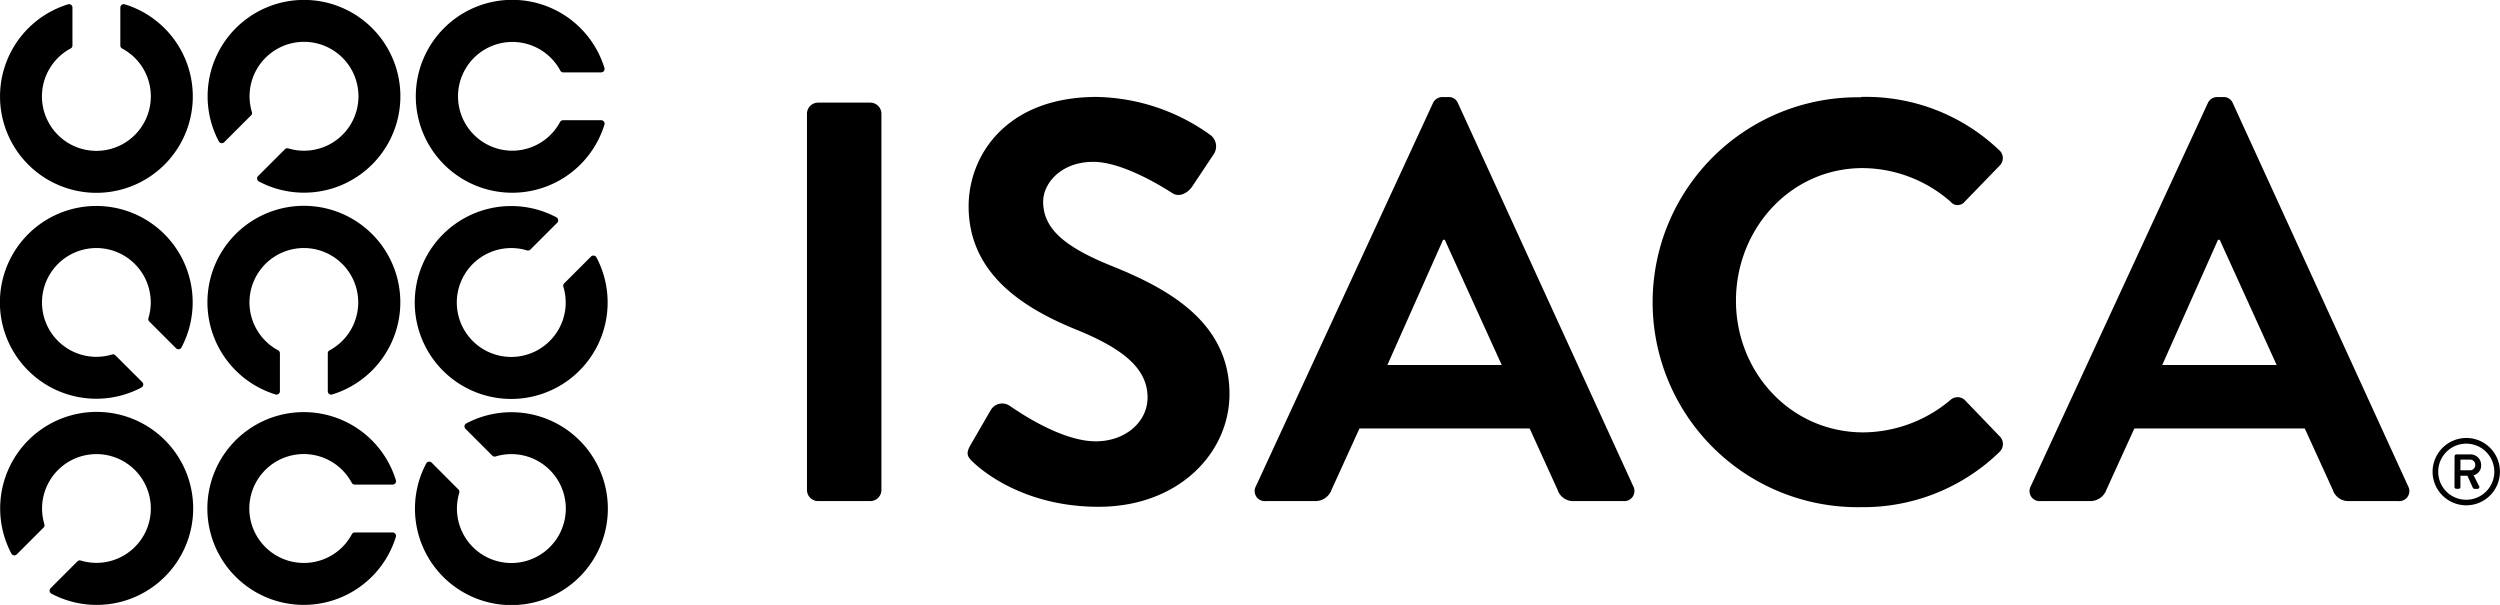
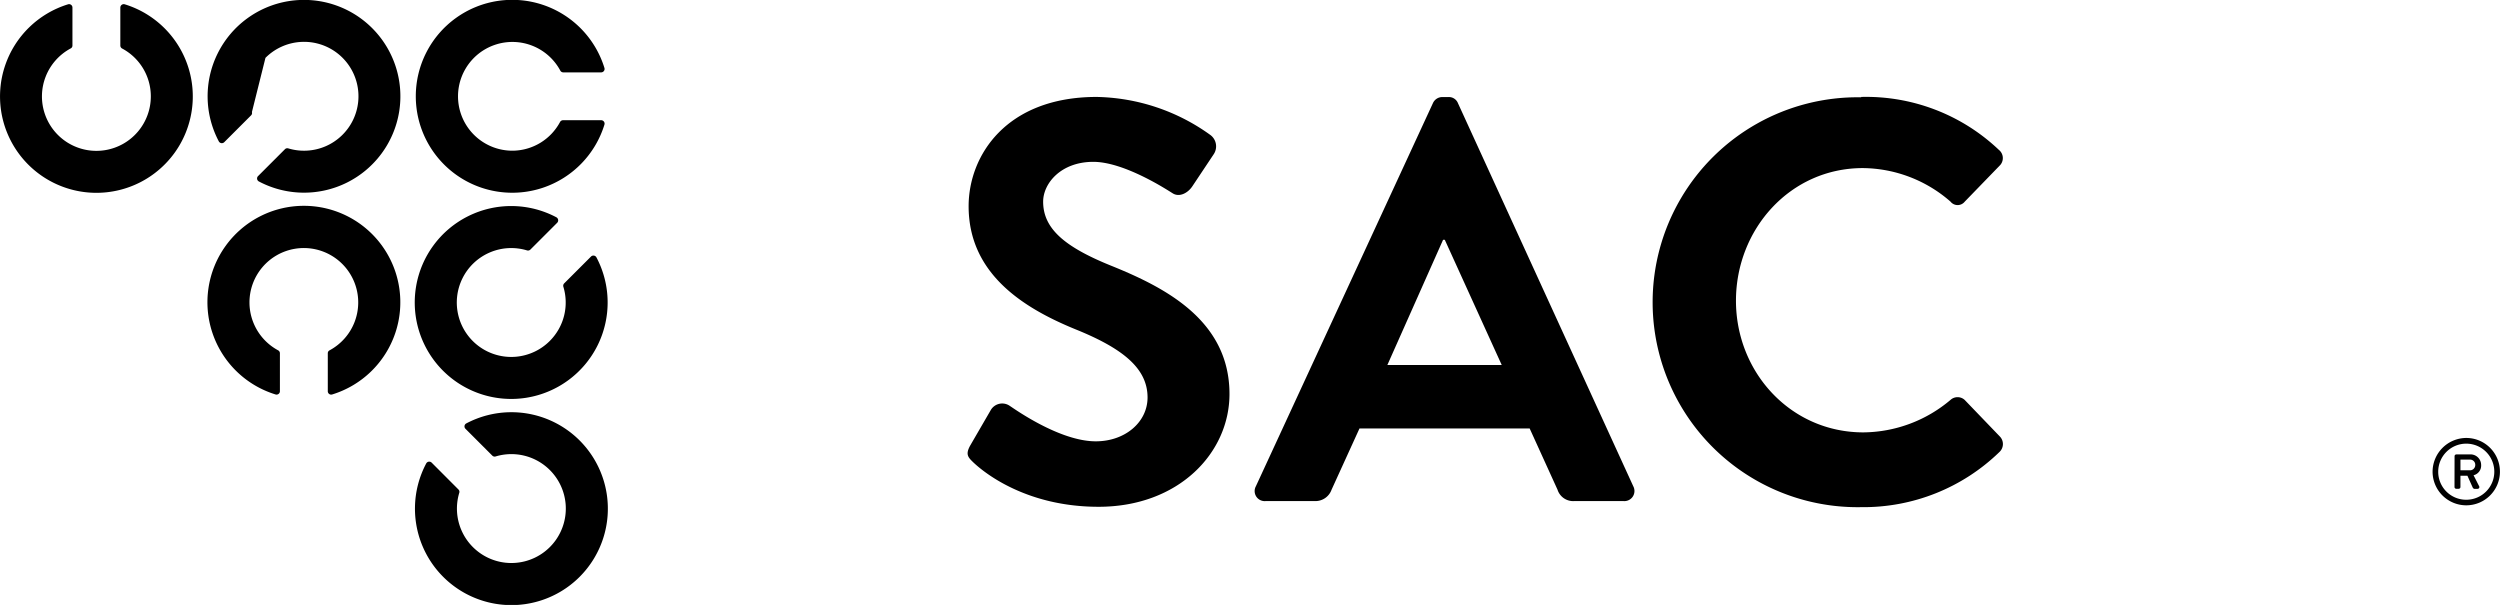
<svg xmlns="http://www.w3.org/2000/svg" viewBox="0 0 408.26 98.79" role="img" aria-labelledby="logoTitle logoDesc">
  <title id="logoTitle">Return to Home Page</title>
  <desc id="logoDesc">ISACA Logo at top of page</desc>
  <g id="full-rgb">
-     <path class="cls-1" d="M10.52,57.06A8.88,8.88,0,1,1,25.3,53.34a.54.54,0,0,0,.13.54l4.38,4.38a.55.55,0,0,0,.88-.12,15.74,15.74,0,1,0-6.53,6.53.55.55,0,0,0,.13-.88L19.9,59.41a.53.53,0,0,0-.54-.13A8.86,8.86,0,0,1,10.52,57.06Z" transform="translate(-1.06 -1.39)" />
-     <path class="cls-2" d="M10.53,78.15a8.88,8.88,0,1,1,3.72,14.78.54.54,0,0,0-.54.13L9.33,97.44a.56.56,0,0,0,.12.89,15.76,15.76,0,1,0-6.53-6.54.55.55,0,0,0,.88.13l4.38-4.38A.53.53,0,0,0,8.31,87,8.88,8.88,0,0,1,10.53,78.15Z" transform="translate(-1.06 -1.39)" />
-     <path class="cls-1" d="M50.68,93.32A8.89,8.89,0,1,1,58.5,80.23a.56.56,0,0,0,.48.3h6.2a.56.56,0,0,0,.53-.72,15.74,15.74,0,1,0,0,9.24.56.56,0,0,0-.54-.71H59a.55.55,0,0,0-.48.29A8.87,8.87,0,0,1,50.68,93.32Z" transform="translate(-1.06 -1.39)" />
    <path class="cls-3" d="M41.8,50.78A8.88,8.88,0,1,1,54.88,58.6a.53.53,0,0,0-.29.48v6.2a.55.55,0,0,0,.71.53,15.75,15.75,0,1,0-9.23,0,.55.55,0,0,0,.7-.54V59.08a.54.54,0,0,0-.29-.48A8.89,8.89,0,0,1,41.8,50.78Z" transform="translate(-1.06 -1.39)" />
    <path class="cls-3" d="M25.69,17.13A8.89,8.89,0,1,1,12.6,9.3a.52.52,0,0,0,.29-.47V2.63a.55.55,0,0,0-.7-.54,15.74,15.74,0,1,0,9.23,0,.56.56,0,0,0-.71.54v6.2a.55.55,0,0,0,.29.48A8.85,8.85,0,0,1,25.69,17.13Z" transform="translate(-1.06 -1.39)" />
    <path class="cls-3" d="M90.85,78.15a8.89,8.89,0,1,1-14.79,3.72.52.52,0,0,0-.13-.54l-4.38-4.39a.56.56,0,0,0-.88.12,15.75,15.75,0,1,0,6.53-6.52.55.55,0,0,0-.12.88l4.38,4.38a.54.54,0,0,0,.54.13A8.88,8.88,0,0,1,90.85,78.15Z" transform="translate(-1.06 -1.39)" />
    <path class="cls-4" d="M90.85,57.06a8.89,8.89,0,1,1-3.73-14.78.55.55,0,0,0,.55-.13l4.38-4.38a.57.57,0,0,0-.12-.89,15.75,15.75,0,1,0,6.53,6.54.56.56,0,0,0-.89-.13l-4.38,4.38a.56.56,0,0,0-.13.55A8.87,8.87,0,0,1,90.85,57.06Z" transform="translate(-1.06 -1.39)" />
    <path class="cls-5" d="M84.74,26a8.88,8.88,0,1,1,7.82-13.08.55.55,0,0,0,.48.29h6.19a.56.56,0,0,0,.54-.71,15.75,15.75,0,1,0,0,9.23.56.56,0,0,0-.54-.71H93a.57.57,0,0,0-.48.29A8.87,8.87,0,0,1,84.74,26Z" transform="translate(-1.06 -1.39)" />
-     <path class="cls-4" d="M44.41,10.84a8.89,8.89,0,1,1,3.72,14.78.54.54,0,0,0-.54.14l-4.38,4.38a.55.55,0,0,0,.12.88,15.74,15.74,0,1,0-6.53-6.53.56.56,0,0,0,.88.12l4.38-4.38a.54.54,0,0,0,.14-.54A8.87,8.87,0,0,1,44.41,10.84Z" transform="translate(-1.06 -1.39)" />
-     <path class="cls-2" d="M132.84,19.92a1.83,1.83,0,0,1,1.76-1.77h8.65A1.83,1.83,0,0,1,145,19.92V81.45a1.83,1.83,0,0,1-1.77,1.77H134.6a1.83,1.83,0,0,1-1.76-1.77Z" transform="translate(-1.06 -1.39)" />
+     <path class="cls-4" d="M44.41,10.84a8.89,8.89,0,1,1,3.72,14.78.54.54,0,0,0-.54.14l-4.38,4.38a.55.55,0,0,0,.12.88,15.74,15.74,0,1,0-6.53-6.53.56.56,0,0,0,.88.12l4.38-4.38a.54.54,0,0,0,.14-.54Z" transform="translate(-1.06 -1.39)" />
    <path class="cls-2" d="M159.52,74.11l3.34-5.76A2.16,2.16,0,0,1,166,67.7c.47.28,8,5.76,14,5.76,4.83,0,8.46-3.16,8.46-7.16,0-4.74-4-8-11.81-11.15C168,51.61,159.24,46,159.24,35.07c0-8.27,6.13-17.85,20.91-17.85a32.73,32.73,0,0,1,18.59,6.23,2.31,2.31,0,0,1,.56,3.07l-3.53,5.3c-.74,1.11-2.14,1.85-3.25,1.11-.75-.46-7.81-5.11-12.92-5.11-5.3,0-8.19,3.53-8.19,6.5,0,4.37,3.44,7.35,11,10.42,9,3.62,19.43,9,19.43,21,0,9.58-8.27,18.41-21.38,18.41-11.71,0-18.59-5.48-20.45-7.25C159.14,76.06,158.68,75.6,159.52,74.11Z" transform="translate(-1.06 -1.39)" />
    <path class="cls-2" d="M206.15,80.8l28.91-62.56a1.68,1.68,0,0,1,1.58-1h.93a1.59,1.59,0,0,1,1.58,1L267.78,80.8a1.65,1.65,0,0,1-1.58,2.42h-8.09a2.68,2.68,0,0,1-2.7-1.86l-4.55-10H223.07l-4.56,10a2.8,2.8,0,0,1-2.7,1.86h-8.08A1.64,1.64,0,0,1,206.15,80.8ZM246.3,61,237,40.55h-.28L227.62,61Z" transform="translate(-1.06 -1.39)" />
    <path class="cls-2" d="M305,17.22a31.47,31.47,0,0,1,22.49,8.65,1.72,1.72,0,0,1,.09,2.6l-5.67,5.85a1.48,1.48,0,0,1-2.32,0,22,22,0,0,0-14.32-5.48c-11.89,0-20.72,10-20.72,21.66S293.46,72,305.36,72a22.31,22.31,0,0,0,14.22-5.3,1.72,1.72,0,0,1,2.32,0l5.77,6a1.77,1.77,0,0,1-.1,2.51,31.87,31.87,0,0,1-22.58,9,33.47,33.47,0,1,1,0-66.93Z" transform="translate(-1.06 -1.39)" />
-     <path class="cls-2" d="M332.69,80.8,361.6,18.24a1.68,1.68,0,0,1,1.58-1h.93a1.59,1.59,0,0,1,1.58,1L394.32,80.8a1.64,1.64,0,0,1-1.58,2.42h-8.09A2.67,2.67,0,0,1,382,81.36l-4.56-10H349.61l-4.56,10a2.8,2.8,0,0,1-2.69,1.86h-8.09A1.64,1.64,0,0,1,332.69,80.8ZM372.85,61l-9.3-20.45h-.28L354.16,61Z" transform="translate(-1.06 -1.39)" />
    <path class="cls-2" d="M403.81,72.91a5.5,5.5,0,1,1-5.5,5.51A5.53,5.53,0,0,1,403.81,72.91Zm0,10.09a4.58,4.58,0,1,0-4.58-4.58A4.56,4.56,0,0,0,403.81,83Zm-1.91-7.11a.29.29,0,0,1,.29-.29h2.17a1.73,1.73,0,0,1,1.88,1.72A1.62,1.62,0,0,1,405,79c.31.59.61,1.21.92,1.8a.29.29,0,0,1-.26.42h-.52c-.12,0-.23-.13-.28-.22L404,79.08h-1.14v1.83a.29.29,0,0,1-.29.3h-.39a.29.29,0,0,1-.29-.3Zm2.46,2.3a.86.86,0,0,0,.92-.87.84.84,0,0,0-.92-.87h-1.5v1.74Z" transform="translate(-1.06 -1.39)" />
  </g>
</svg>